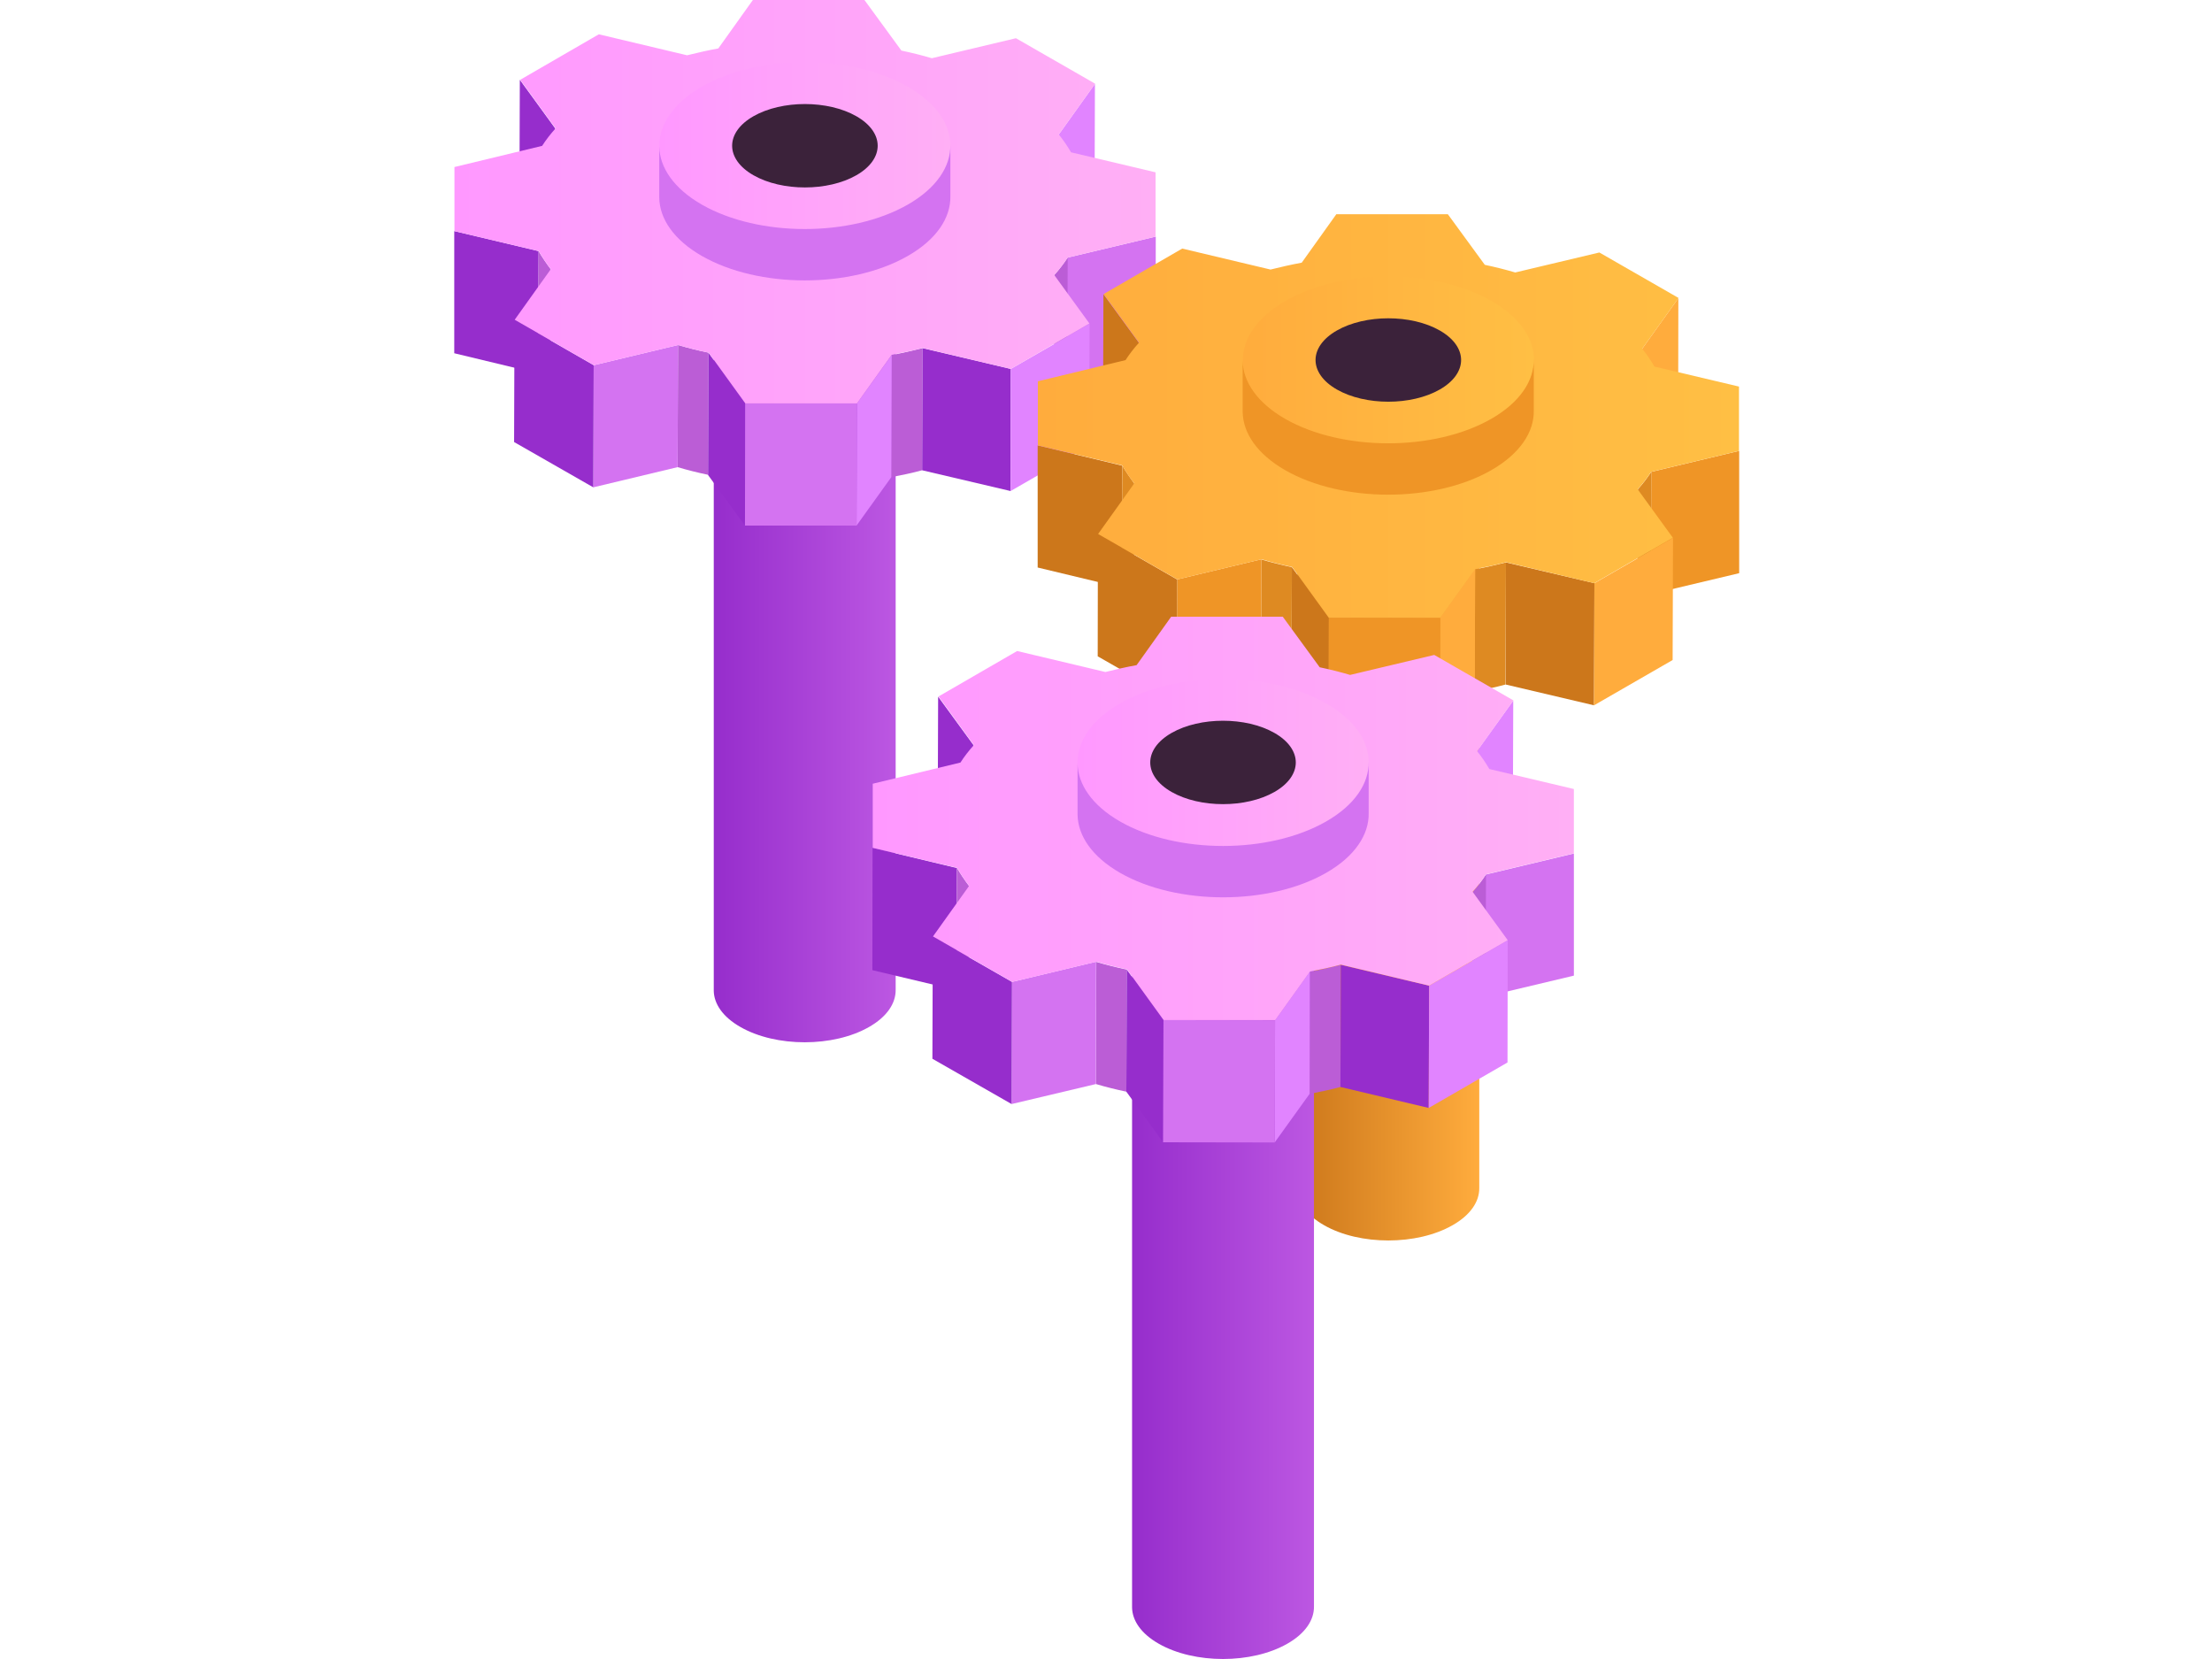
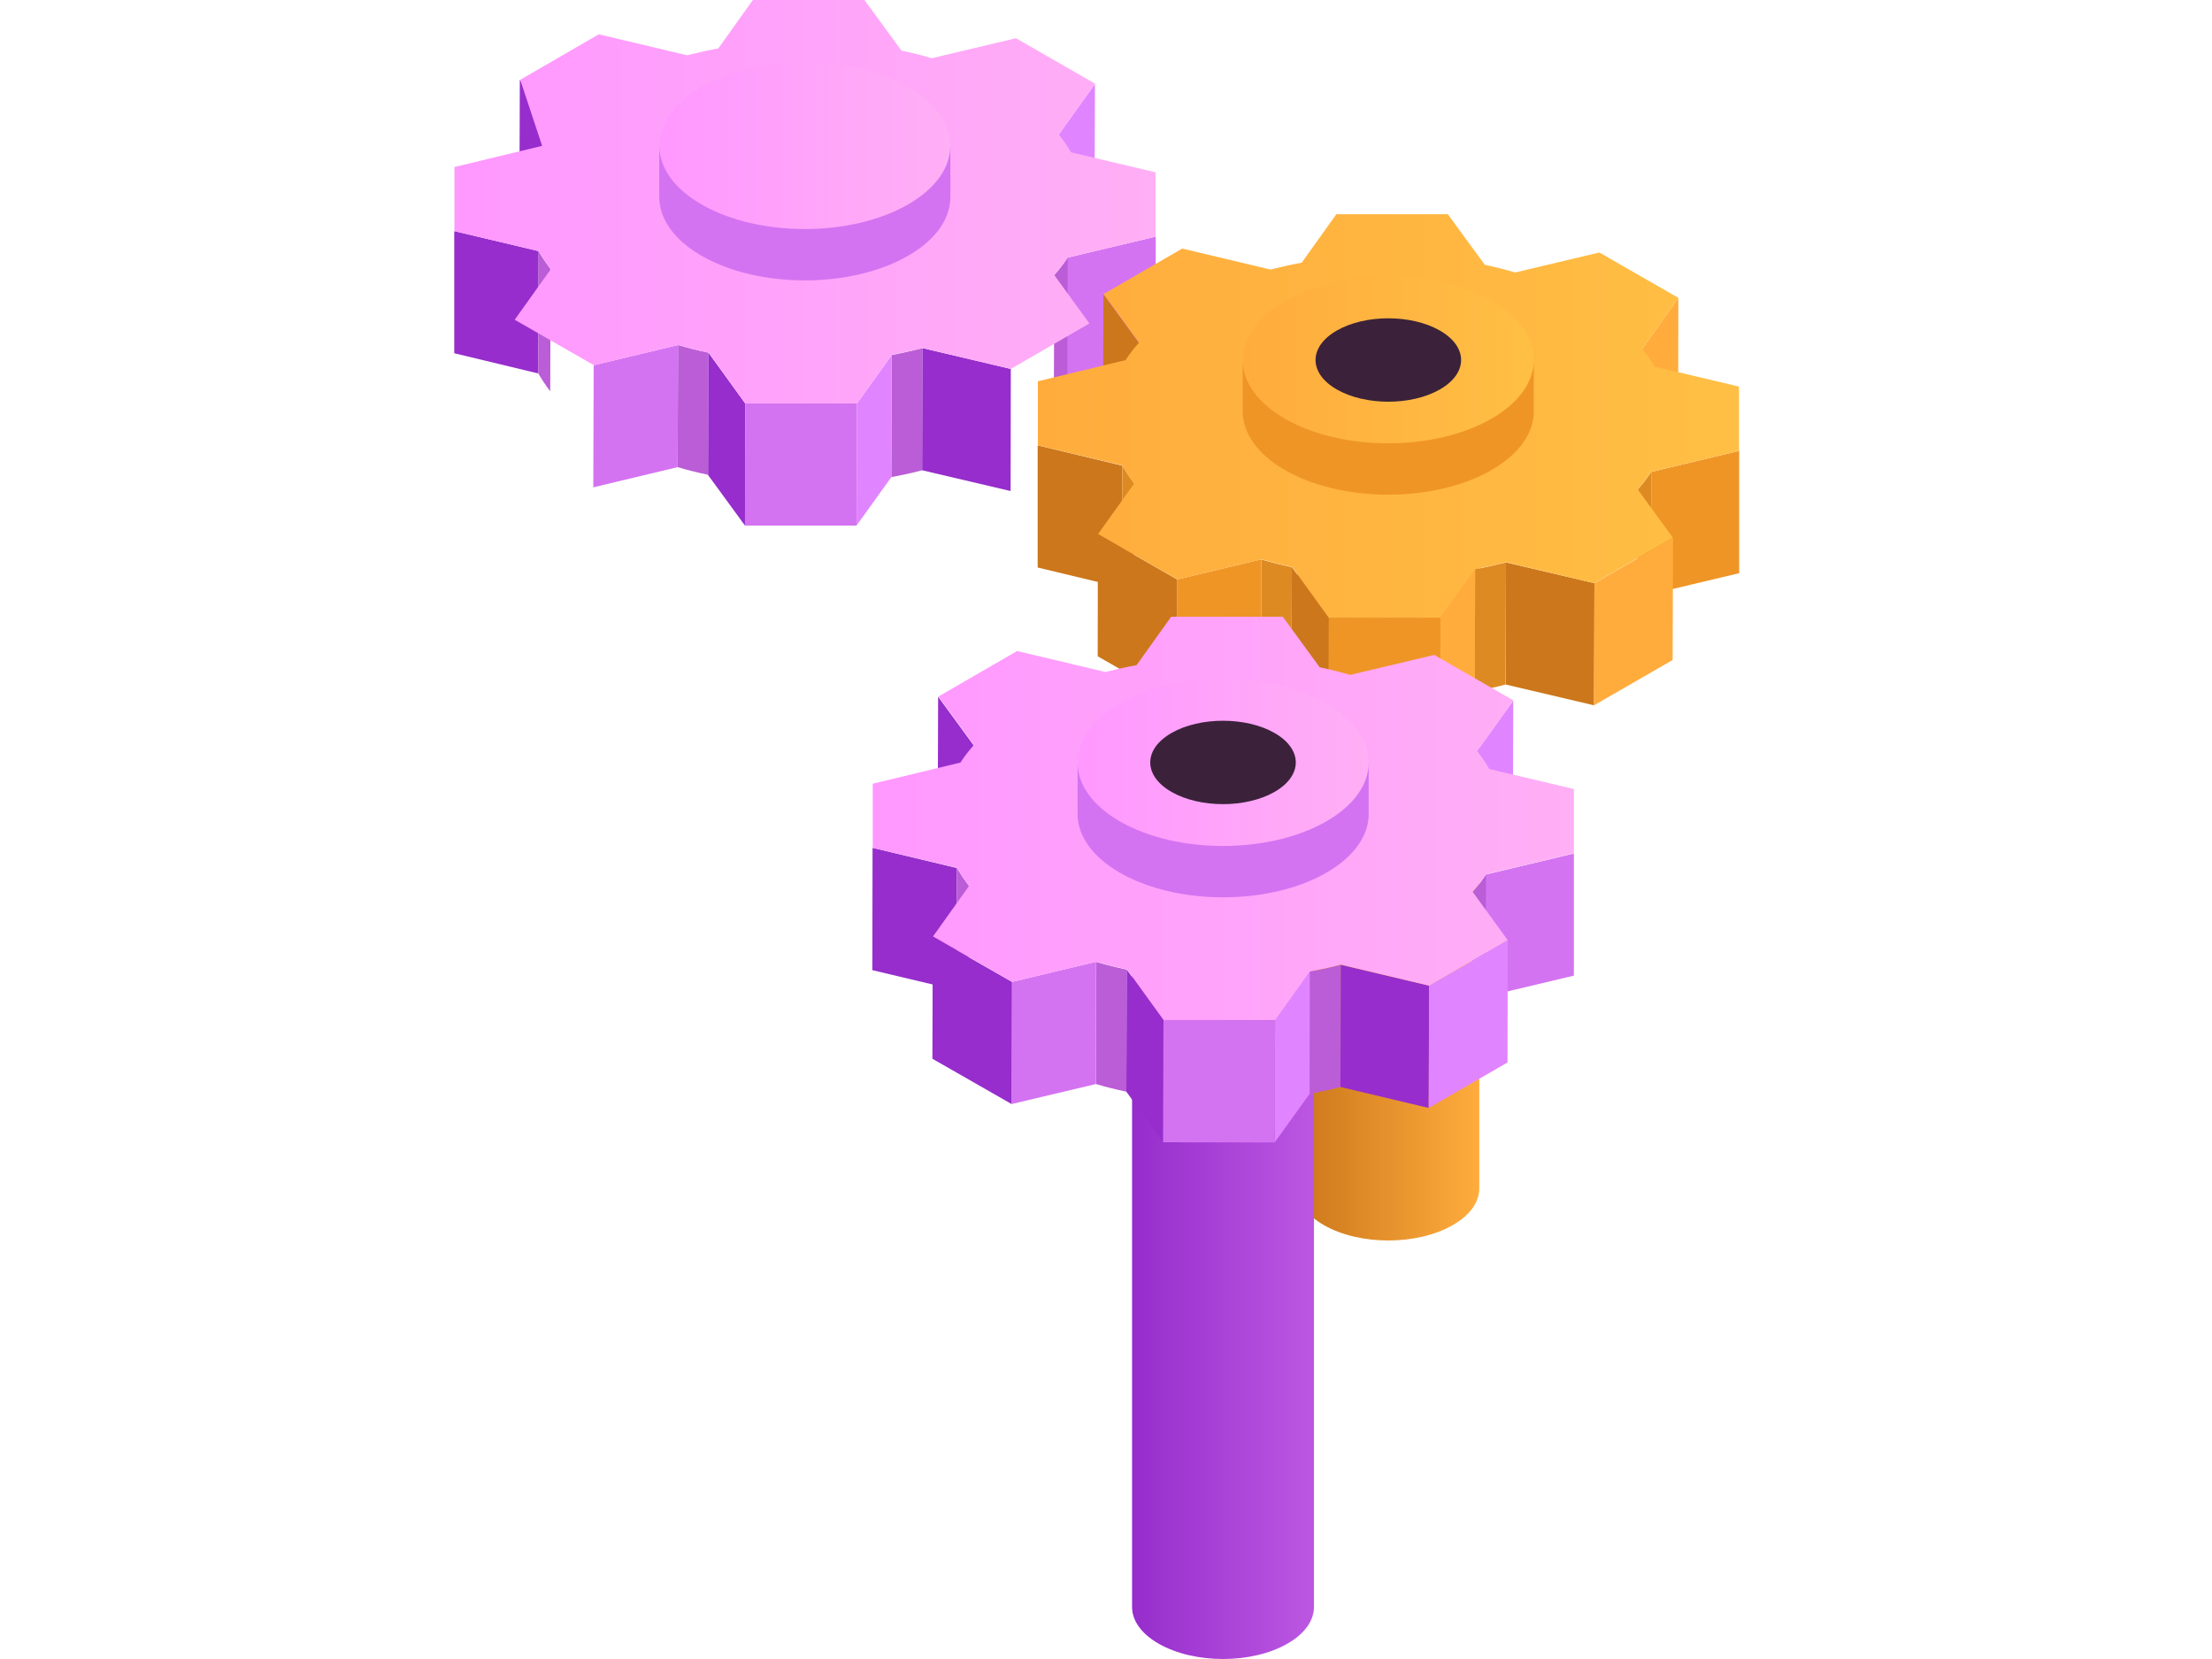
<svg xmlns="http://www.w3.org/2000/svg" width="112" height="84" viewBox="0 0 112 84" fill="none">
  <path d="M73.55 22.67C71.75 23.702 68.84 23.702 67.04 22.67C65.24 21.637 65.24 19.97 67.04 18.938C68.84 17.905 71.75 17.905 73.55 18.938C75.35 19.97 75.35 21.637 73.55 22.67Z" fill="#DC97D3" />
  <path d="M74.9 20.784V60.149C74.91 60.834 74.46 61.519 73.55 62.035C71.75 63.067 68.84 63.067 67.04 62.035C66.15 61.529 65.7 60.864 65.69 60.199V20.834C65.7 21.499 66.15 22.164 67.04 22.67C68.84 23.702 71.75 23.702 73.55 22.67C74.46 22.154 74.91 21.469 74.9 20.784Z" fill="url(#paint0_linear_237_5185)" />
  <path d="M65.18 43.871C63.38 44.903 60.47 44.903 58.67 43.871C56.87 42.839 56.87 41.171 58.67 40.139C60.47 39.107 63.38 39.107 65.18 40.139C66.98 41.171 66.98 42.839 65.18 43.871Z" fill="#DC97D3" />
  <path d="M66.53 41.975V81.34C66.54 82.025 66.09 82.71 65.18 83.226C63.38 84.258 60.47 84.258 58.67 83.226C57.78 82.719 57.33 82.055 57.32 81.389V42.025C57.33 42.69 57.78 43.355 58.67 43.861C60.47 44.893 63.38 44.893 65.18 43.861C66.09 43.345 66.54 42.66 66.53 41.975Z" fill="url(#paint1_linear_237_5185)" />
  <path d="M44.01 12.635C42.21 13.667 39.3 13.667 37.5 12.635C35.7 11.603 35.7 9.935 37.5 8.903C39.3 7.871 42.21 7.871 44.01 8.903C45.81 9.935 45.81 11.603 44.01 12.635Z" fill="#DC97D3" />
-   <path d="M45.35 10.749V50.114C45.36 50.799 44.91 51.484 44 52C42.2 53.032 39.29 53.032 37.49 52C36.6 51.494 36.15 50.829 36.14 50.164V10.799C36.15 11.464 36.6 12.129 37.49 12.635C39.29 13.668 42.2 13.668 44 12.635C44.91 12.119 45.36 11.434 45.35 10.749Z" fill="url(#paint2_linear_237_5185)" />
  <path d="M28.11 6.501L28.09 12.685L26.3 10.233L26.32 4.04L28.11 6.501Z" fill="#962DCC" />
  <path d="M55.44 4.248L55.42 10.432L53.59 12.992L53.61 6.809L55.44 4.248Z" fill="#E184FF" />
  <path d="M27.27 12.715L27.25 18.908L23 17.886V11.702L27.27 12.715Z" fill="#962DCC" />
  <path d="M58.52 11.98L58.51 18.164L54.05 19.226L53.17 15.603L54.06 13.042L58.52 11.98Z" fill="#D473F1" />
  <path d="M27.88 13.628L27.86 19.812C27.62 19.504 27.43 19.206 27.25 18.898L27.27 12.715C27.45 13.023 27.65 13.32 27.88 13.628Z" fill="#BB5DD6" />
  <path d="M54.06 13.043L54.04 19.226C53.85 19.524 53.62 19.822 53.36 20.11L53.38 13.926C53.64 13.638 53.86 13.34 54.06 13.043Z" fill="#BB5DD6" />
  <path d="M35.87 17.856L35.85 24.04C35.33 23.931 34.81 23.802 34.31 23.653L34.33 17.469C34.83 17.618 35.35 17.747 35.87 17.856Z" fill="#BB5DD6" />
  <path d="M46.71 17.627L46.69 23.811C46.18 23.95 45.65 24.059 45.13 24.159L45.15 17.975C45.68 17.876 46.2 17.756 46.71 17.627Z" fill="#BB5DD6" />
  <path d="M34.33 17.469L34.31 23.653L30.04 24.675L30.06 18.492L34.33 17.469Z" fill="#D473F1" />
-   <path d="M30.06 18.491L30.04 24.675L26.03 22.382L26.05 16.189L30.06 18.491Z" fill="#962DCC" />
  <path d="M51.18 18.68L51.17 24.863L46.69 23.811L46.71 17.627L51.18 18.68Z" fill="#962DCC" />
-   <path d="M55.17 16.387L55.15 22.57L51.17 24.863L51.18 18.68L55.17 16.387Z" fill="#E184FF" />
  <path d="M45.15 17.975L45.13 24.159L43.37 26.61L43.39 20.427L45.15 17.975Z" fill="#E184FF" />
  <path d="M37.73 20.427L37.72 26.611L35.85 24.05L35.87 17.856L37.73 20.427Z" fill="#962DCC" />
  <path d="M43.39 20.427L43.37 26.61H37.72L37.73 20.427H43.39Z" fill="#D473F1" />
-   <path d="M55.44 4.248L53.61 6.809C53.85 7.107 54.05 7.404 54.23 7.712L58.51 8.725V11.98L54.06 13.042C53.87 13.34 53.64 13.638 53.38 13.926L55.16 16.377L51.18 18.68L46.71 17.618C46.2 17.757 45.67 17.866 45.15 17.965L43.39 20.427H37.74L35.88 17.856C35.36 17.747 34.84 17.618 34.34 17.469L30.07 18.491L26.06 16.189L27.89 13.628C27.65 13.32 27.46 13.022 27.28 12.715L23.01 11.702V8.457L27.45 7.385C27.64 7.087 27.87 6.789 28.13 6.501L26.34 4.04L30.32 1.737L34.79 2.799C35.31 2.67 35.83 2.551 36.37 2.452L38.12 0H43.77L45.64 2.561C46.16 2.67 46.68 2.799 47.18 2.948L51.44 1.935L55.45 4.238L55.44 4.248Z" fill="url(#paint3_linear_237_5185)" />
+   <path d="M55.44 4.248L53.61 6.809C53.85 7.107 54.05 7.404 54.23 7.712L58.51 8.725V11.98L54.06 13.042C53.87 13.34 53.64 13.638 53.38 13.926L55.16 16.377L51.18 18.68L46.71 17.618C46.2 17.757 45.67 17.866 45.15 17.965L43.39 20.427H37.74L35.88 17.856C35.36 17.747 34.84 17.618 34.34 17.469L30.07 18.491L26.06 16.189L27.89 13.628C27.65 13.32 27.46 13.022 27.28 12.715L23.01 11.702V8.457L27.45 7.385L26.34 4.04L30.32 1.737L34.79 2.799C35.31 2.67 35.83 2.551 36.37 2.452L38.12 0H43.77L45.64 2.561C46.16 2.67 46.68 2.799 47.18 2.948L51.44 1.935L55.45 4.238L55.44 4.248Z" fill="url(#paint3_linear_237_5185)" />
  <path d="M45.96 10.362C43.08 12.01 38.42 12.01 35.54 10.362C32.66 8.715 32.66 6.045 35.54 4.387C38.42 2.739 43.08 2.739 45.96 4.387C48.84 6.035 48.84 8.705 45.96 10.362Z" fill="url(#paint4_linear_237_5185)" />
-   <path d="M43.36 8.873C41.92 9.697 39.59 9.697 38.15 8.873C36.71 8.049 36.71 6.709 38.15 5.885C39.59 5.062 41.92 5.062 43.36 5.885C44.8 6.709 44.8 8.049 43.36 8.873Z" fill="#3B223A" />
  <path d="M48.12 7.334V9.935C48.14 11.027 47.42 12.129 45.96 12.962C43.08 14.61 38.42 14.61 35.54 12.962C34.12 12.148 33.4 11.086 33.38 10.014V7.414C33.4 8.486 34.12 9.548 35.54 10.362C38.42 12.009 43.08 12.009 45.96 10.362C47.42 9.528 48.14 8.426 48.12 7.334Z" fill="#D473F1" />
  <path d="M57.66 17.35L57.64 23.534L55.85 21.082L55.87 14.898L57.66 17.35Z" fill="#CC771B" />
  <path d="M84.98 15.097L84.97 21.28L83.13 23.841L83.15 17.657L84.98 15.097Z" fill="#FFAC3D" />
  <path d="M56.81 23.574L56.8 29.757L52.54 28.735V22.551L56.81 23.574Z" fill="#CC771B" />
  <path d="M88.06 22.829V29.022L83.59 30.084L83.61 23.891L88.06 22.829Z" fill="#EF9526" />
  <path d="M57.43 24.477L57.41 30.66C57.17 30.353 56.98 30.055 56.8 29.747L56.82 23.564C57 23.871 57.2 24.169 57.43 24.477Z" fill="#DE8A22" />
  <path d="M83.61 23.891L83.59 30.075C83.4 30.372 83.17 30.67 82.91 30.958L82.93 24.774C83.19 24.487 83.41 24.189 83.61 23.891Z" fill="#DE8A22" />
  <path d="M65.41 28.715L65.39 34.898C64.87 34.789 64.35 34.66 63.85 34.511L63.87 28.328C64.37 28.477 64.89 28.606 65.41 28.715Z" fill="#DE8A22" />
  <path d="M76.25 28.477L76.23 34.66C75.72 34.799 75.19 34.908 74.67 35.008L74.69 28.824C75.22 28.725 75.74 28.606 76.25 28.477Z" fill="#DE8A22" />
  <path d="M63.87 28.318L63.85 34.502L59.59 35.524L59.6 29.34L63.87 28.318Z" fill="#EF9526" />
  <path d="M59.6 29.34L59.59 35.524L55.58 33.231L55.59 27.038L59.6 29.34Z" fill="#CC771B" />
  <path d="M80.73 29.529L80.71 35.712L76.24 34.66L76.25 28.477L80.73 29.529Z" fill="#CC771B" />
  <path d="M84.71 27.236L84.69 33.419L80.71 35.712L80.73 29.529L84.71 27.236Z" fill="#FFAC3D" />
  <path d="M74.69 28.824L74.67 35.007L72.91 37.469L72.93 31.275L74.69 28.824Z" fill="#FFAC3D" />
  <path d="M67.28 31.276L67.26 37.459L65.4 34.898L65.41 28.715L67.28 31.276Z" fill="#CC771B" />
  <path d="M72.93 31.276L72.91 37.469L67.26 37.459L67.28 31.276H72.93Z" fill="#EF9526" />
  <path d="M84.98 15.097L83.15 17.658C83.39 17.955 83.59 18.253 83.77 18.561L88.05 19.573V22.829L83.6 23.891C83.41 24.189 83.18 24.486 82.92 24.774L84.7 27.226L80.72 29.529L76.25 28.466C75.74 28.605 75.21 28.715 74.69 28.814L72.93 31.275H67.28L65.42 28.705C64.9 28.596 64.38 28.466 63.88 28.318L59.61 29.34L55.6 27.037L57.43 24.476C57.19 24.169 57 23.871 56.82 23.563L52.55 22.551V19.305L56.99 18.233C57.18 17.936 57.41 17.638 57.67 17.35L55.88 14.888L59.86 12.586L64.33 13.648C64.85 13.519 65.37 13.399 65.91 13.3L67.66 10.849H73.31L75.18 13.409C75.7 13.519 76.22 13.648 76.72 13.796L80.98 12.784L84.99 15.087L84.98 15.097Z" fill="url(#paint5_linear_237_5185)" />
  <path d="M75.51 21.211C72.63 22.859 67.97 22.859 65.09 21.211C62.21 19.563 62.21 16.893 65.09 15.236C67.97 13.588 72.63 13.588 75.51 15.236C78.39 16.883 78.39 19.553 75.51 21.211Z" fill="url(#paint6_linear_237_5185)" />
  <path d="M72.9 19.722C71.46 20.546 69.13 20.546 67.69 19.722C66.25 18.898 66.25 17.558 67.69 16.734C69.13 15.91 71.46 15.91 72.9 16.734C74.34 17.558 74.34 18.898 72.9 19.722Z" fill="#3B223A" />
  <path d="M77.66 18.184V20.784C77.68 21.876 76.96 22.978 75.5 23.811C72.62 25.459 67.96 25.459 65.08 23.811C63.66 22.997 62.94 21.936 62.92 20.863V18.263C62.94 19.335 63.66 20.397 65.08 21.211C67.96 22.858 72.62 22.858 75.5 21.211C76.96 20.377 77.68 19.275 77.66 18.184Z" fill="#EF9526" />
  <path d="M49.29 37.727L49.27 43.911L47.48 41.459L47.5 35.275L49.29 37.727Z" fill="#962DCC" />
  <path d="M76.62 35.474L76.6 41.657L74.76 44.218L74.78 38.034L76.62 35.474Z" fill="#E184FF" />
  <path d="M48.45 43.951L48.43 50.134L44.17 49.122L44.18 42.928L48.45 43.951Z" fill="#962DCC" />
  <path d="M79.69 43.216V49.399L75.22 50.462L74.34 46.839L75.24 44.278L79.69 43.216Z" fill="#D473F1" />
  <path d="M49.06 44.854L49.04 51.037C48.8 50.73 48.61 50.432 48.43 50.124L48.45 43.94C48.63 44.248 48.83 44.546 49.06 44.854Z" fill="#BB5DD6" />
  <path d="M75.24 44.278L75.22 50.462C75.03 50.759 74.8 51.057 74.54 51.345L74.56 45.161C74.82 44.873 75.04 44.576 75.24 44.278Z" fill="#BB5DD6" />
  <path d="M57.05 49.092L57.03 55.275C56.51 55.166 55.99 55.037 55.49 54.888L55.51 48.705C56.01 48.853 56.53 48.983 57.05 49.092Z" fill="#BB5DD6" />
  <path d="M67.89 48.853L67.87 55.037C67.36 55.176 66.83 55.285 66.31 55.385L66.33 49.201C66.86 49.102 67.38 48.983 67.89 48.853Z" fill="#BB5DD6" />
  <path d="M55.5 48.695L55.49 54.888L51.22 55.901L51.24 49.717L55.5 48.695Z" fill="#D473F1" />
  <path d="M51.24 49.717L51.22 55.901L47.21 53.608L47.23 47.424L51.24 49.717Z" fill="#962DCC" />
  <path d="M72.36 49.906L72.34 56.099L67.87 55.037L67.89 48.853L72.36 49.906Z" fill="#962DCC" />
  <path d="M76.34 47.613L76.33 53.796L72.34 56.099L72.36 49.906L76.34 47.613Z" fill="#E184FF" />
  <path d="M66.32 49.201L66.31 55.384L64.54 57.846L64.56 51.662L66.32 49.201Z" fill="#E184FF" />
  <path d="M58.91 51.653L58.89 57.836L57.03 55.275L57.05 49.092L58.91 51.653Z" fill="#962DCC" />
  <path d="M64.56 51.663L64.54 57.846L58.89 57.837L58.91 51.653L64.56 51.663Z" fill="#D473F1" />
  <path d="M76.62 35.474L74.79 38.035C75.03 38.332 75.23 38.63 75.41 38.938L79.69 39.95V43.206L75.24 44.268C75.05 44.566 74.82 44.863 74.56 45.151L76.34 47.603L72.36 49.906L67.89 48.843C67.38 48.982 66.85 49.092 66.33 49.191L64.57 51.652H58.92L57.06 49.082C56.54 48.972 56.02 48.843 55.52 48.695L51.25 49.717L47.24 47.414L49.07 44.853C48.83 44.546 48.64 44.248 48.46 43.94L44.19 42.928V39.682L48.63 38.61C48.82 38.312 49.05 38.015 49.31 37.727L47.52 35.265L51.5 32.963L55.97 34.025C56.49 33.896 57.01 33.776 57.55 33.677L59.3 31.226H64.95L66.82 33.786C67.34 33.896 67.86 34.025 68.36 34.173L72.62 33.161L76.63 35.464L76.62 35.474Z" fill="url(#paint7_linear_237_5185)" />
  <path d="M67.14 41.588C64.26 43.236 59.6 43.236 56.72 41.588C53.84 39.94 53.84 37.27 56.72 35.613C59.6 33.965 64.26 33.965 67.14 35.613C70.02 37.26 70.02 39.93 67.14 41.588Z" fill="url(#paint8_linear_237_5185)" />
  <path d="M64.53 40.099C63.09 40.922 60.76 40.922 59.32 40.099C57.88 39.275 57.88 37.935 59.32 37.111C60.76 36.287 63.09 36.287 64.53 37.111C65.97 37.935 65.97 39.275 64.53 40.099Z" fill="#3B223A" />
  <path d="M69.3 38.571V41.171C69.32 42.263 68.6 43.365 67.14 44.199C64.26 45.846 59.6 45.846 56.72 44.199C55.3 43.385 54.58 42.323 54.56 41.251V38.65C54.58 39.722 55.3 40.784 56.72 41.598C59.6 43.246 64.26 43.246 67.14 41.598C68.6 40.764 69.32 39.663 69.3 38.571Z" fill="#D473F1" />
  <defs>
    <linearGradient id="paint0_linear_237_5185" x1="65.69" y1="41.787" x2="74.9" y2="41.787" gradientUnits="userSpaceOnUse">
      <stop stop-color="#CC771B" />
      <stop offset="1" stop-color="#FFAC3D" />
    </linearGradient>
    <linearGradient id="paint1_linear_237_5185" x1="57.33" y1="62.987" x2="66.53" y2="62.987" gradientUnits="userSpaceOnUse">
      <stop stop-color="#962DCC" />
      <stop offset="1" stop-color="#BC57E2" />
    </linearGradient>
    <linearGradient id="paint2_linear_237_5185" x1="36.15" y1="31.762" x2="45.35" y2="31.762" gradientUnits="userSpaceOnUse">
      <stop stop-color="#962DCC" />
      <stop offset="1" stop-color="#BC57E2" />
    </linearGradient>
    <linearGradient id="paint3_linear_237_5185" x1="22.99" y1="10.213" x2="58.52" y2="10.213" gradientUnits="userSpaceOnUse">
      <stop stop-color="#FF98FF" />
      <stop offset="1" stop-color="#FFAFF5" />
    </linearGradient>
    <linearGradient id="paint4_linear_237_5185" x1="33.38" y1="7.375" x2="48.12" y2="7.375" gradientUnits="userSpaceOnUse">
      <stop stop-color="#FF98FF" />
      <stop offset="1" stop-color="#FFAFF5" />
    </linearGradient>
    <linearGradient id="paint5_linear_237_5185" x1="52.53" y1="21.062" x2="88.06" y2="21.062" gradientUnits="userSpaceOnUse">
      <stop stop-color="#FFAC3D" />
      <stop offset="1" stop-color="#FFBF44" />
    </linearGradient>
    <linearGradient id="paint6_linear_237_5185" x1="62.93" y1="18.223" x2="77.66" y2="18.223" gradientUnits="userSpaceOnUse">
      <stop stop-color="#FFAC3D" />
      <stop offset="1" stop-color="#FFBF44" />
    </linearGradient>
    <linearGradient id="paint7_linear_237_5185" x1="44.16" y1="41.449" x2="79.69" y2="41.449" gradientUnits="userSpaceOnUse">
      <stop stop-color="#FF98FF" />
      <stop offset="1" stop-color="#FFAFF5" />
    </linearGradient>
    <linearGradient id="paint8_linear_237_5185" x1="54.56" y1="38.61" x2="69.3" y2="38.61" gradientUnits="userSpaceOnUse">
      <stop stop-color="#FF98FF" />
      <stop offset="1" stop-color="#FFAFF5" />
    </linearGradient>
  </defs>
</svg>